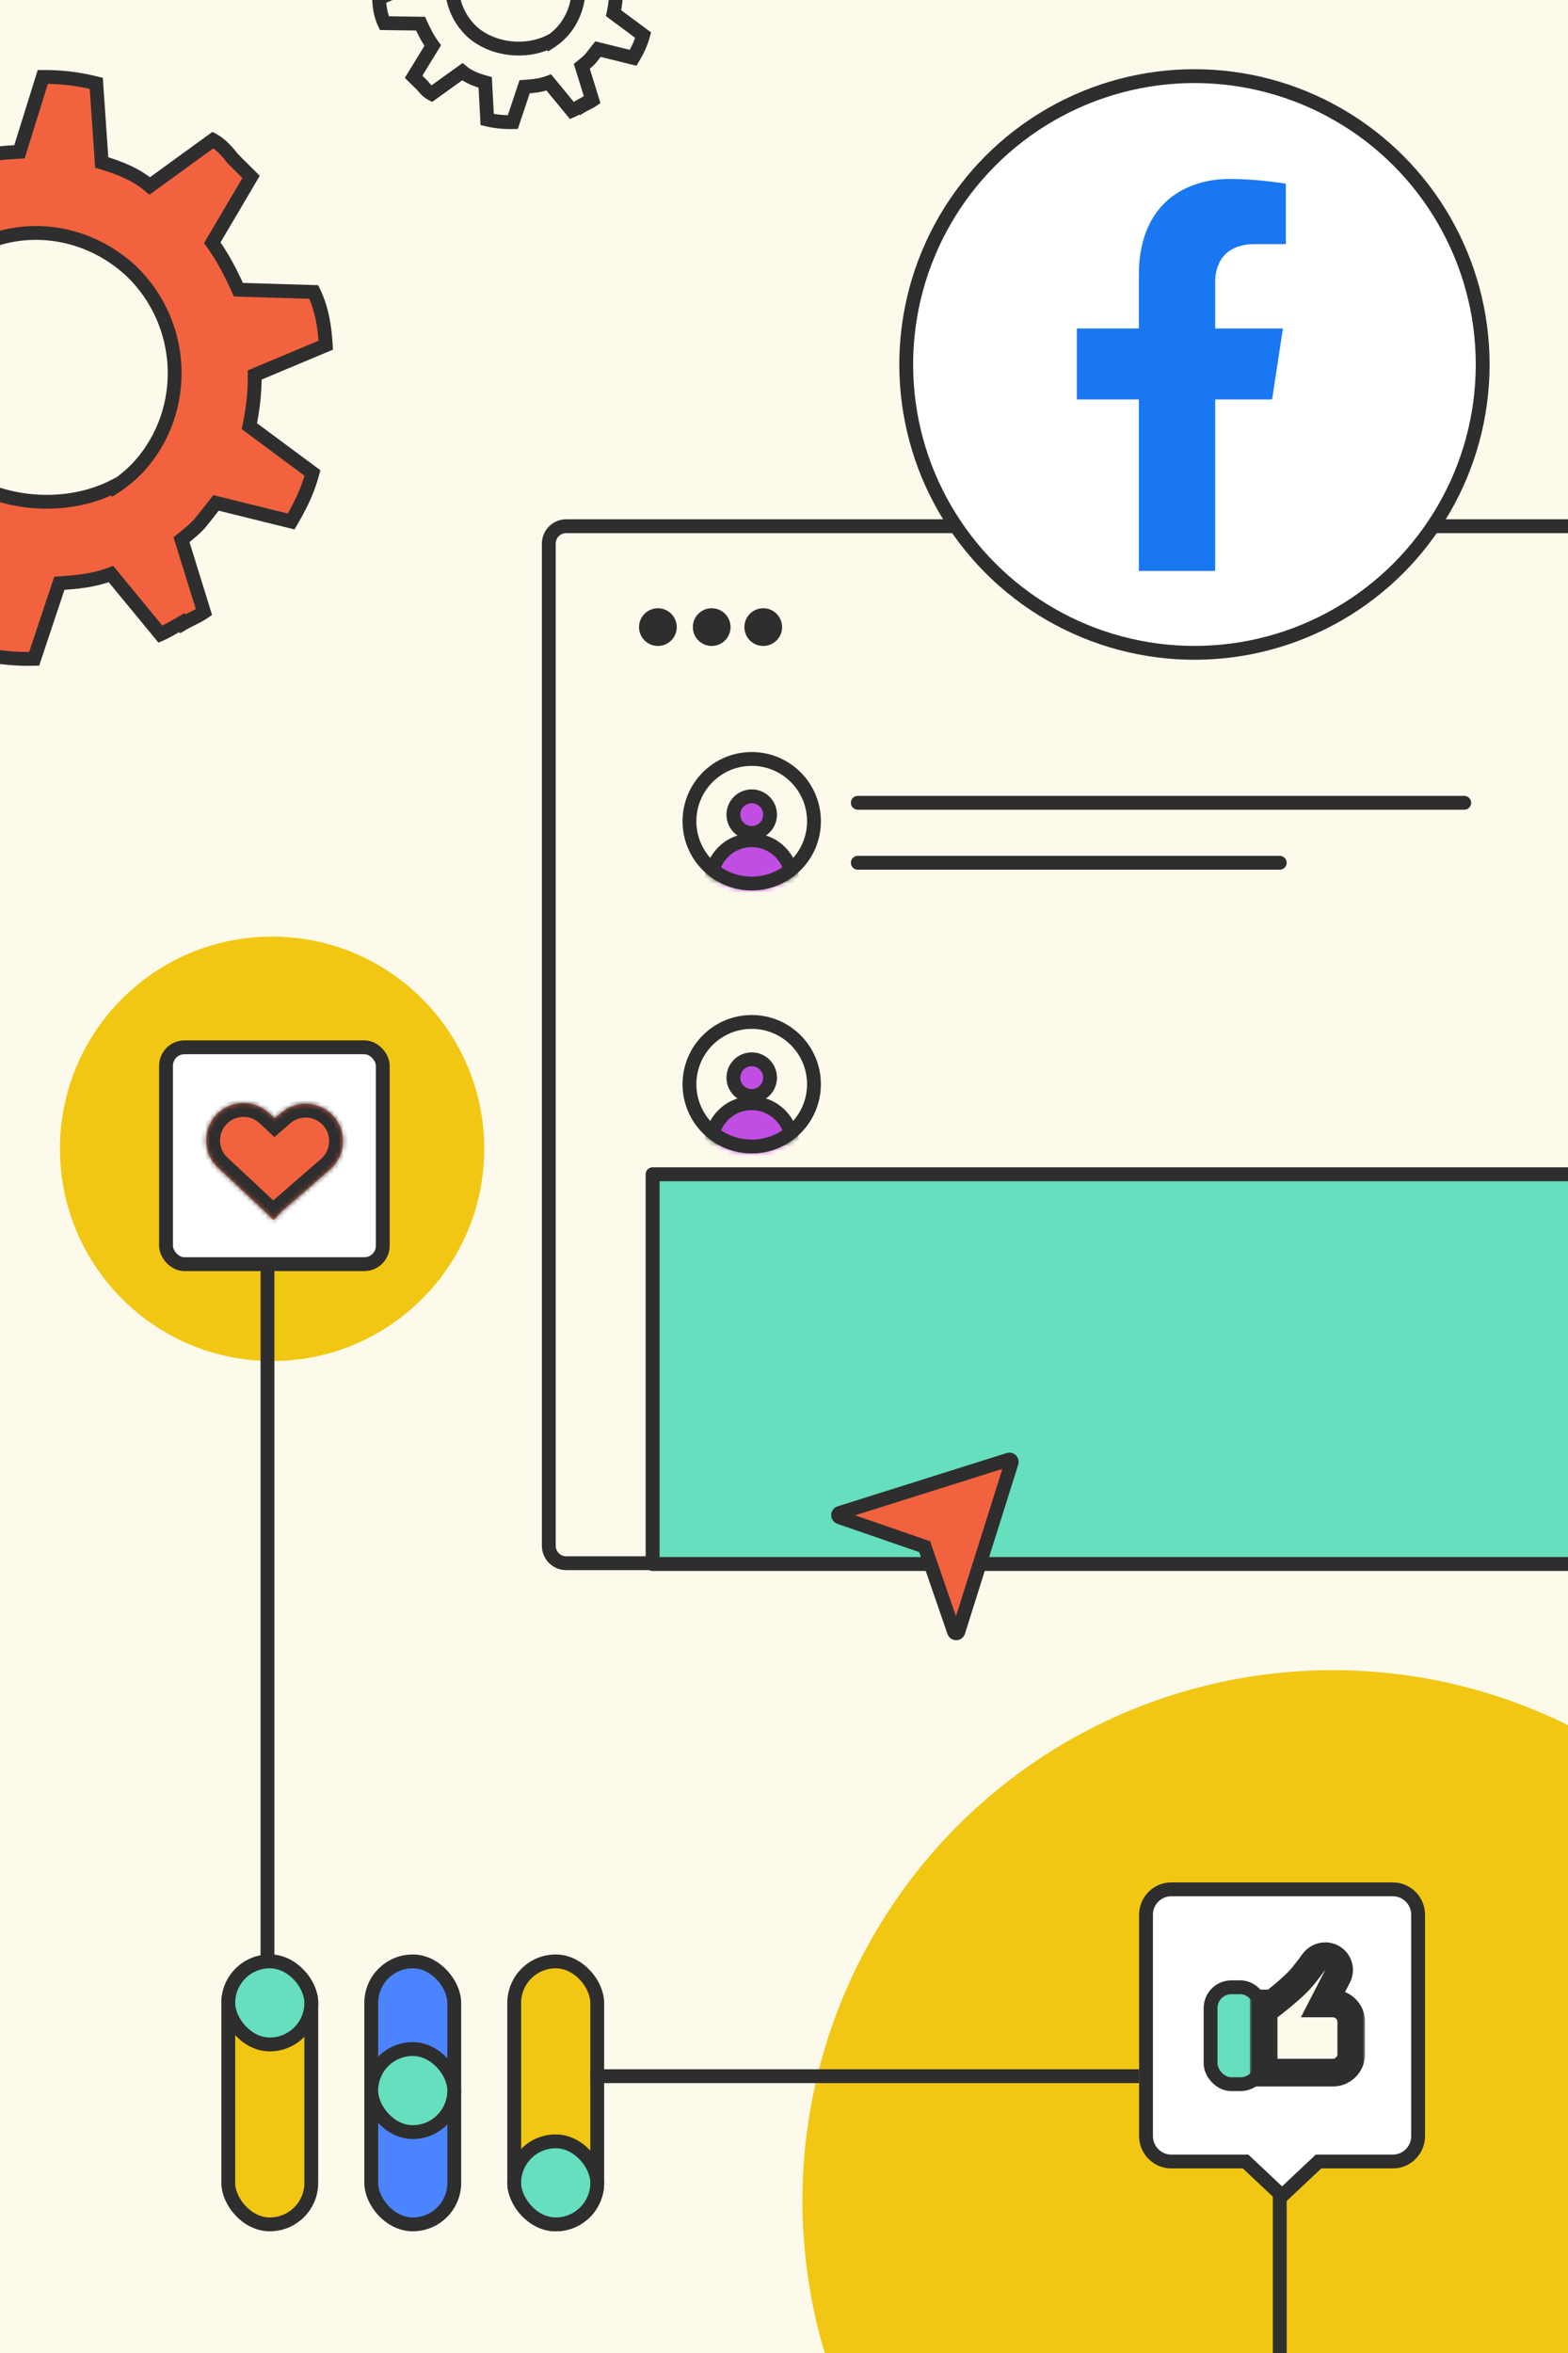
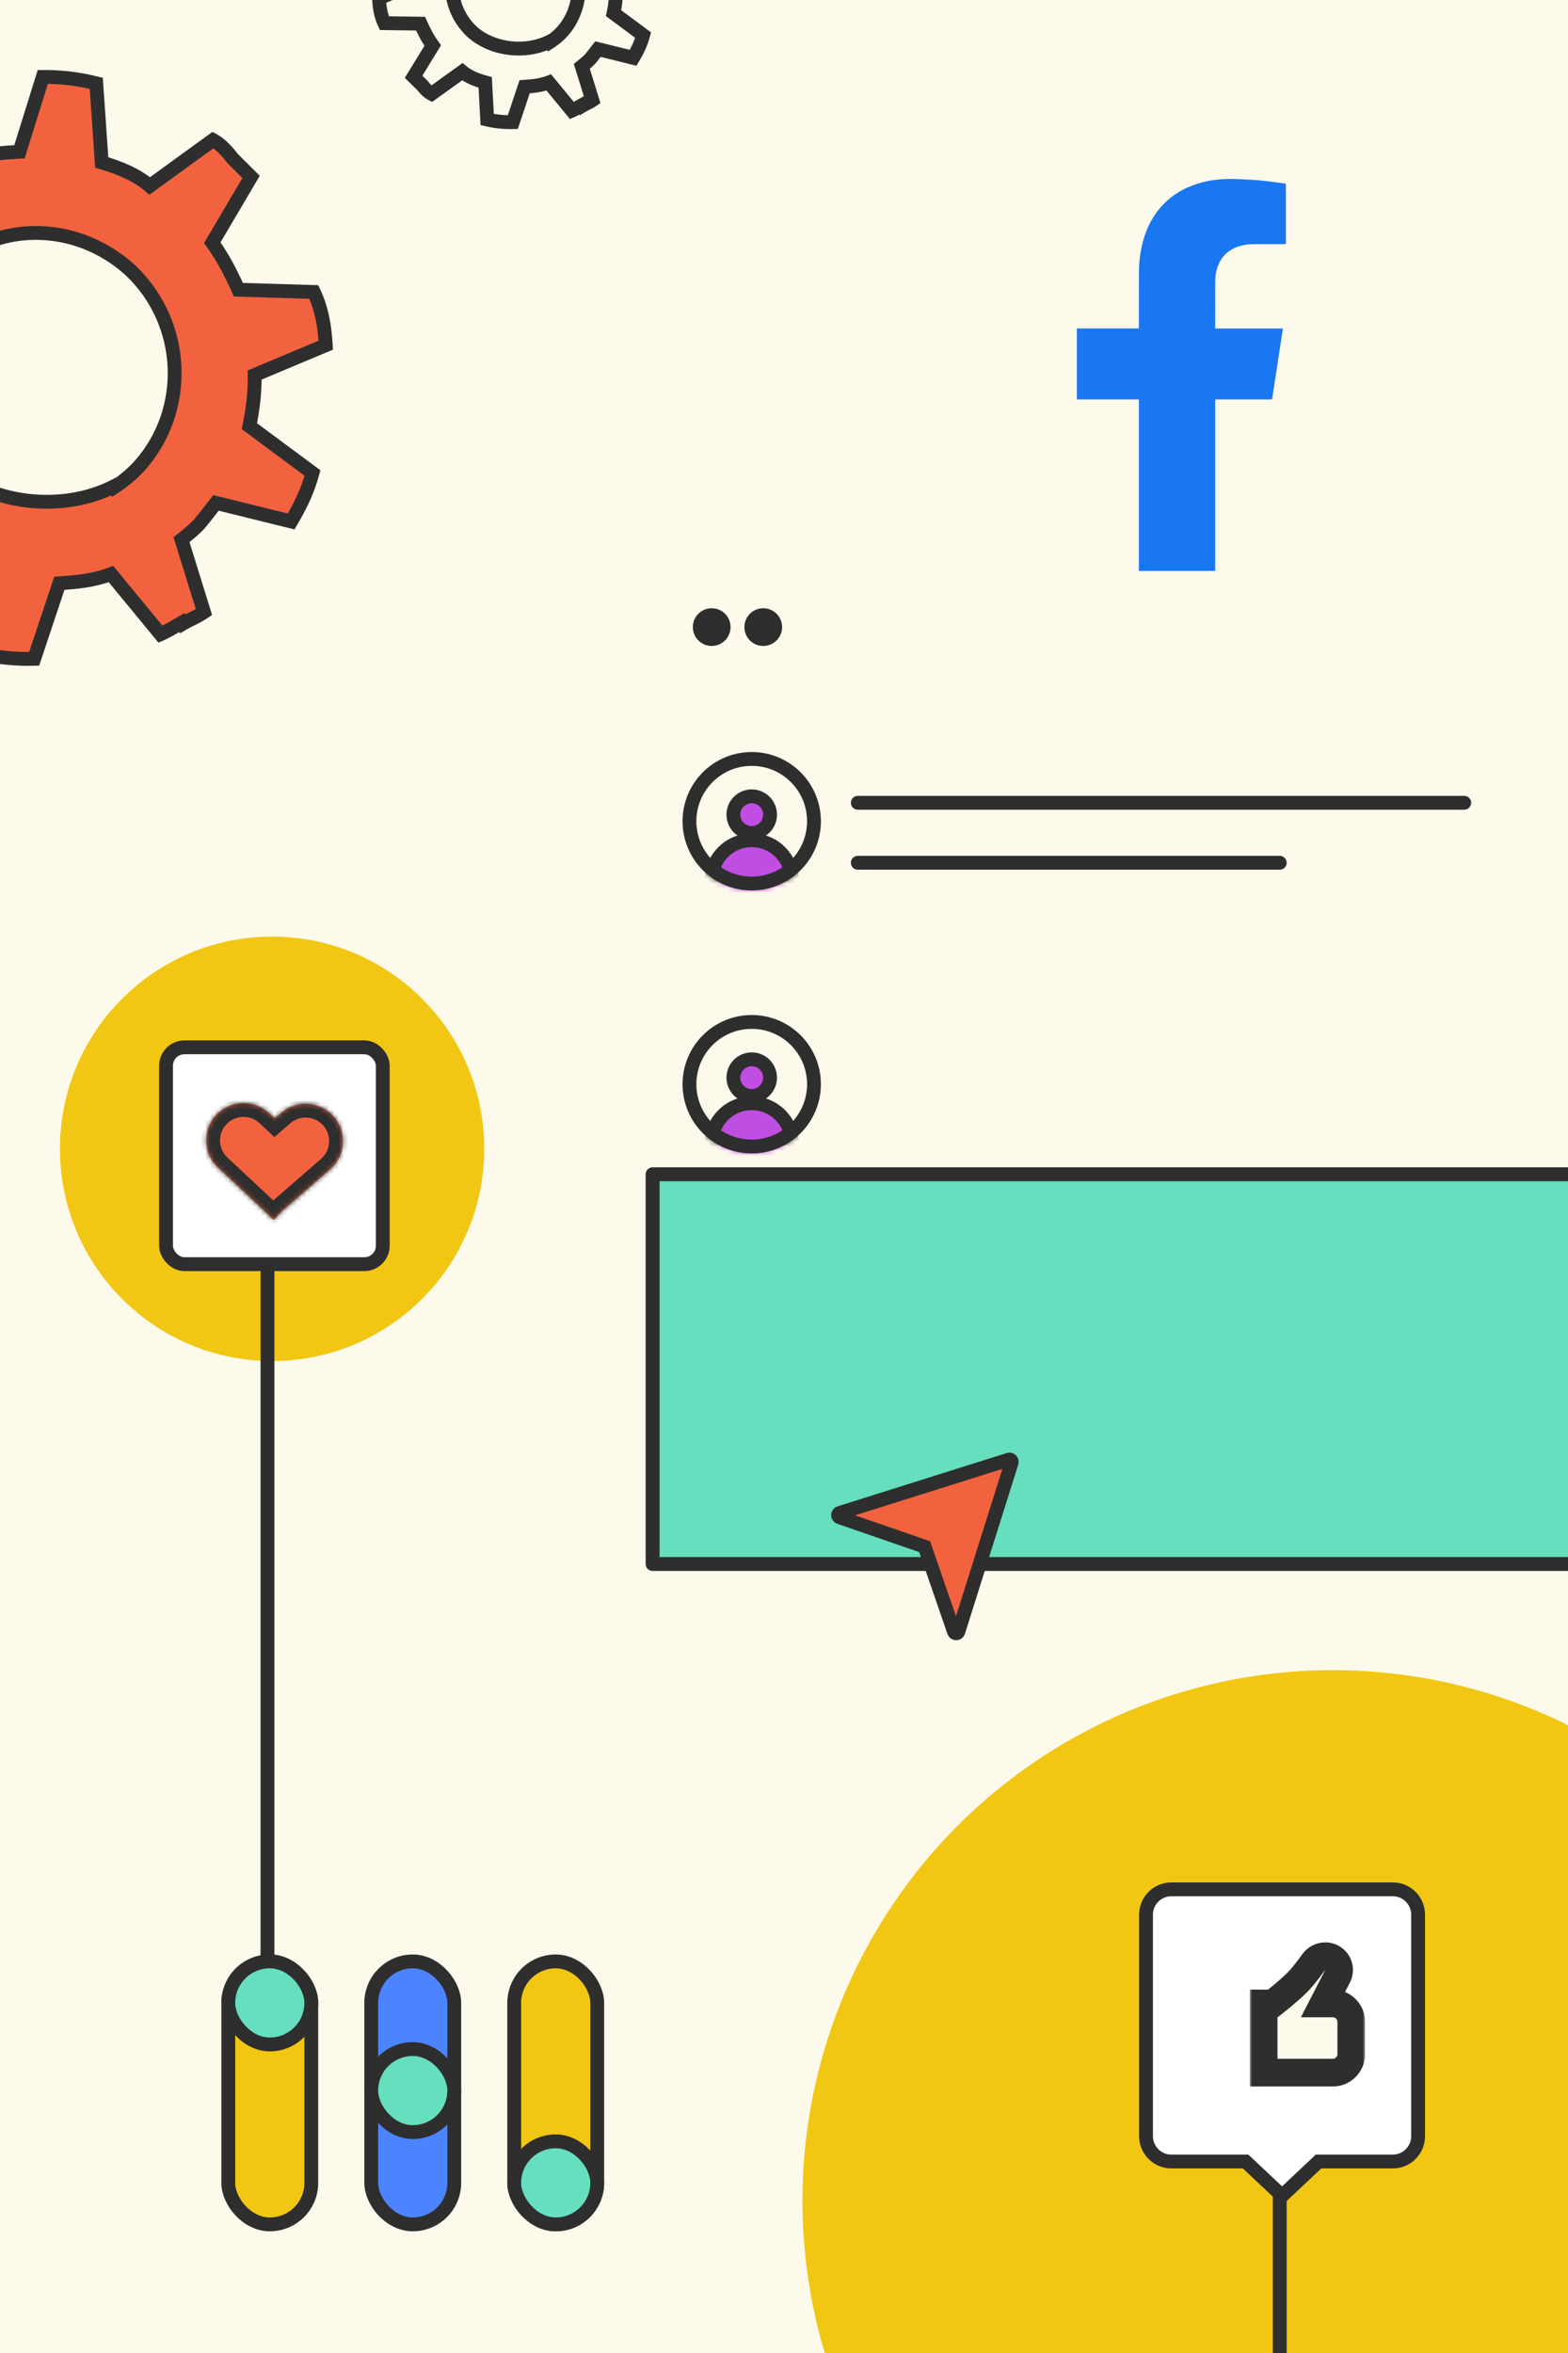
<svg xmlns="http://www.w3.org/2000/svg" width="340" height="510" viewBox="0 0 340 510" fill="none">
  <rect x="0" y="0" width="340" height="510" fill="#333333" stroke="none" />
  <g clip-path="url(#clip0_738_138)">
    <rect width="340" height="510" fill="#FDFAEC" />
    <circle cx="289" cy="477" r="115" fill="#F2C713" />
    <circle cx="59" cy="249" r="46" fill="#F2C713" />
    <mask id="path-3-inside-1_738_138" fill="white">
      <rect x="140" y="157" width="237" height="47" rx="1.511" />
    </mask>
    <rect x="140" y="157" width="237" height="47" rx="1.511" stroke="#2E2E2E" stroke-width="6.043" stroke-linejoin="round" mask="url(#path-3-inside-1_738_138)" />
    <path d="M186 174H317.5" stroke="#2E2E2E" stroke-width="3" stroke-linecap="round" />
    <path d="M186 187H277.5" stroke="#2E2E2E" stroke-width="3" stroke-linecap="round" />
    <mask id="mask0_738_138" style="mask-type:alpha" maskUnits="userSpaceOnUse" x="148" y="163" width="30" height="30">
      <circle cx="163" cy="178" r="15" fill="#2E2E2E" />
    </mask>
    <g mask="url(#mask0_738_138)">
      <circle cx="163.002" cy="176.571" r="3.976" fill="#C14EE2" stroke="#2E2E2E" stroke-width="3" />
      <circle cx="163.001" cy="190.857" r="8.738" fill="#C14EE2" stroke="#2E2E2E" stroke-width="3" />
    </g>
    <circle cx="163" cy="178" r="13.5" stroke="#2E2E2E" stroke-width="3" />
-     <path fill-rule="evenodd" clip-rule="evenodd" d="M119 117.828C119 115.742 120.691 114.052 122.777 114.052H386.551C388.637 114.052 390.328 115.742 390.328 117.828V335.04C390.328 337.126 388.637 338.817 386.551 338.817H137.715H122.777C120.691 338.817 119 337.126 119 335.04L119 306.512V117.828Z" stroke="#2E2E2E" stroke-width="3" />
-     <circle cx="142.655" cy="135.921" r="4.089" fill="#2E2E2E" />
    <circle cx="154.323" cy="135.921" r="4.089" fill="#2E2E2E" />
    <circle cx="165.499" cy="135.921" r="4.089" fill="#2E2E2E" />
    <mask id="path-14-inside-2_738_138" fill="white">
      <rect x="140" y="214" width="237" height="42" rx="1.511" />
    </mask>
    <rect x="140" y="214" width="237" height="42" rx="1.511" stroke="#2E2E2E" stroke-width="6.043" stroke-linejoin="round" mask="url(#path-14-inside-2_738_138)" />
    <mask id="mask1_738_138" style="mask-type:alpha" maskUnits="userSpaceOnUse" x="148" y="220" width="30" height="30">
      <circle cx="163" cy="235" r="15" fill="#2E2E2E" />
    </mask>
    <g mask="url(#mask1_738_138)">
      <circle cx="163.002" cy="233.571" r="3.976" fill="#C14EE2" stroke="#2E2E2E" stroke-width="3" />
      <circle cx="163.001" cy="247.857" r="8.738" fill="#C14EE2" stroke="#2E2E2E" stroke-width="3" />
    </g>
    <circle cx="163" cy="235" r="13.5" stroke="#2E2E2E" stroke-width="3" />
    <path d="M141.511 254.511L362.489 254.511V338.989H141.511V254.511Z" fill="#65DFBE" stroke="#2E2E2E" stroke-width="3.021" stroke-linejoin="round" />
    <path d="M200.737 335.924L200.499 335.234L199.809 334.996L182.066 328.869C181.61 328.711 181.619 328.064 182.079 327.919L218.733 316.371C219.119 316.249 219.482 316.612 219.361 316.998L207.812 353.652C207.667 354.111 207.02 354.12 206.863 353.665L200.737 335.924Z" fill="#F3623F" stroke="#2E2E2E" stroke-width="3" stroke-linecap="round" />
    <path fill-rule="evenodd" clip-rule="evenodd" d="M32.471 40.307L46.185 30.348C47.706 31.151 49.191 32.703 50.365 34.268C51.133 35.067 51.964 35.885 52.771 36.68C53.351 37.25 53.919 37.809 54.444 38.342L46.03 52.609C48.452 55.951 50.202 59.49 51.697 62.795L68.04 63.285C69.766 66.901 70.386 70.625 70.637 74.811L55.22 81.283C55.275 84.751 54.888 88.496 54.07 92.373L67.758 102.518C66.74 106.301 65.289 109.345 63.126 113.024L46.834 109.001C46.594 109.307 46.328 109.65 46.041 110.02C45.277 111.007 44.357 112.194 43.345 113.418C42.38 114.517 41.225 115.457 39.755 116.654C39.625 116.76 39.493 116.867 39.358 116.977L44.226 132.674C43.401 133.254 42.507 133.698 41.59 134.153C40.936 134.478 40.271 134.808 39.611 135.197L39.466 134.933C39.308 135.024 39.144 135.118 38.975 135.215C37.55 136.036 35.83 137.026 34.798 137.464L24.069 124.428C20.083 125.893 16.813 126.143 12.871 126.426L7.404 142.8C3.422 142.906 -0.559 142.508 -4.462 141.597L-5.385 124.403C-9.325 123.317 -13.011 121.941 -15.98 119.468L-30.215 129.699C-31.762 128.918 -33.258 127.385 -34.435 125.833C-35.209 125.045 -36.046 124.24 -36.86 123.456C-37.446 122.892 -38.02 122.34 -38.55 121.813L-29.677 107.347C-32.106 104.033 -33.84 100.509 -35.317 97.216L-52.072 97.002C-53.78 93.4 -54.353 89.672 -54.54 85.473L-38.617 78.715C-38.614 75.234 -38.153 71.467 -37.249 67.562L-51.115 57.608C-50.007 53.792 -48.467 50.712 -46.186 46.981L-29.544 50.744C-29.29 50.43 -29.008 50.077 -28.704 49.695C-27.904 48.694 -26.945 47.492 -25.89 46.251C-24.882 45.131 -23.681 44.167 -22.151 42.94C-22.017 42.832 -21.88 42.722 -21.74 42.61L-27.003 26.344C-26.151 25.751 -24.291 24.834 -22.559 23.981C-21.307 23.364 -20.122 22.779 -19.433 22.375L-19.35 22.526C-18.473 22.071 -17.743 21.708 -17.346 21.541L-6.668 34.706C-2.805 33.312 0.38 33.116 4.22 32.899L9.281 16.676C13.163 16.635 17.052 17.098 20.873 18.069L22.058 35.216C25.918 36.363 29.535 37.794 32.471 40.307ZM-5.306 53.343L-5.673 53.544C-5.815 53.626 -5.956 53.709 -6.098 53.791C-8.451 55.157 -10.825 56.535 -12.764 58.619C-23.919 70.88 -23.517 89.659 -11.527 100.905C-1.872 109.628 13.796 111.023 24.736 105.401L24.825 105.562C26.815 104.276 28.672 102.716 30.339 100.879C41.016 88.847 40.314 70.13 28.435 58.729C18.875 49.878 5.442 48.151 -5.134 53.572L-5.306 53.343Z" fill="#F3623F" />
    <path d="M46.185 30.348L46.886 29.021L46.06 28.585L45.304 29.134L46.185 30.348ZM32.471 40.307L31.496 41.447L32.395 42.216L33.353 41.521L32.471 40.307ZM50.365 34.268L49.165 35.168L49.22 35.242L49.284 35.308L50.365 34.268ZM52.771 36.68L53.824 35.611L53.824 35.611L52.771 36.68ZM54.444 38.342L55.736 39.104L56.322 38.11L55.512 37.289L54.444 38.342ZM46.03 52.609L44.738 51.847L44.239 52.694L44.816 53.49L46.03 52.609ZM51.697 62.795L50.33 63.414L50.716 64.267L51.652 64.295L51.697 62.795ZM68.04 63.285L69.394 62.639L69 61.813L68.085 61.785L68.04 63.285ZM70.637 74.811L71.218 76.195L72.198 75.783L72.135 74.721L70.637 74.811ZM55.22 81.283L54.64 79.9L53.704 80.293L53.72 81.307L55.22 81.283ZM54.07 92.373L52.603 92.063L52.404 93.004L53.177 93.578L54.07 92.373ZM67.758 102.518L69.206 102.907L69.472 101.921L68.651 101.313L67.758 102.518ZM63.126 113.024L62.766 114.481L63.852 114.749L64.419 113.784L63.126 113.024ZM46.834 109.001L47.194 107.545L46.253 107.313L45.655 108.075L46.834 109.001ZM46.041 110.02L47.227 110.939L47.227 110.939L46.041 110.02ZM43.345 113.418L44.472 114.408L44.487 114.391L44.501 114.374L43.345 113.418ZM39.755 116.654L38.808 115.491L38.808 115.491L39.755 116.654ZM39.358 116.977L38.41 115.815L37.626 116.454L37.925 117.421L39.358 116.977ZM44.226 132.674L45.089 133.902L45.983 133.274L45.659 132.23L44.226 132.674ZM41.59 134.153L42.257 135.497L42.257 135.497L41.59 134.153ZM39.611 135.197L38.296 135.918L39.04 137.275L40.373 136.489L39.611 135.197ZM39.466 134.933L40.782 134.212L40.046 132.87L38.719 133.632L39.466 134.933ZM38.975 135.215L38.227 133.915L38.227 133.915L38.975 135.215ZM34.798 137.464L33.64 138.417L34.352 139.282L35.383 138.845L34.798 137.464ZM24.069 124.428L25.227 123.475L24.55 122.653L23.551 123.02L24.069 124.428ZM12.871 126.426L12.764 124.93L11.765 125.002L11.448 125.951L12.871 126.426ZM7.404 142.8L7.444 144.299L8.494 144.271L8.827 143.275L7.404 142.8ZM-4.462 141.597L-5.96 141.678L-5.9 142.802L-4.803 143.058L-4.462 141.597ZM-5.385 124.403L-3.888 124.322L-3.946 123.244L-4.987 122.957L-5.385 124.403ZM-15.98 119.468L-15.02 118.315L-15.912 117.572L-16.856 118.25L-15.98 119.468ZM-30.215 129.699L-30.891 131.038L-30.079 131.448L-29.34 130.917L-30.215 129.699ZM-34.435 125.833L-33.241 124.927L-33.298 124.851L-33.365 124.783L-34.435 125.833ZM-36.86 123.456L-35.82 122.375L-35.82 122.375L-36.86 123.456ZM-38.55 121.813L-39.829 121.029L-40.449 122.041L-39.607 122.877L-38.55 121.813ZM-29.677 107.347L-28.399 108.131L-27.872 107.272L-28.468 106.46L-29.677 107.347ZM-35.317 97.216L-33.949 96.602L-34.341 95.728L-35.298 95.716L-35.317 97.216ZM-52.072 97.002L-53.427 97.644L-53.026 98.49L-52.091 98.501L-52.072 97.002ZM-54.54 85.473L-55.126 84.092L-56.084 84.499L-56.038 85.54L-54.54 85.473ZM-38.617 78.715L-38.031 80.095L-37.117 79.708L-37.117 78.716L-38.617 78.715ZM-37.249 67.562L-35.787 67.9L-35.562 66.927L-36.374 66.344L-37.249 67.562ZM-51.115 57.608L-52.556 57.19L-52.852 58.208L-51.99 58.827L-51.115 57.608ZM-46.186 46.981L-45.855 45.518L-46.904 45.281L-47.465 46.199L-46.186 46.981ZM-29.544 50.744L-29.875 52.207L-28.965 52.413L-28.378 51.688L-29.544 50.744ZM-28.704 49.695L-29.876 48.76L-29.876 48.76L-28.704 49.695ZM-25.89 46.251L-27.005 45.247L-27.019 45.263L-27.033 45.279L-25.89 46.251ZM-22.151 42.94L-21.212 44.11L-21.212 44.11L-22.151 42.94ZM-21.74 42.61L-20.8 43.779L-19.995 43.132L-20.313 42.148L-21.74 42.61ZM-27.003 26.344L-27.86 25.113L-28.772 25.748L-28.43 26.806L-27.003 26.344ZM-22.559 23.981L-21.896 25.326L-21.896 25.326L-22.559 23.981ZM-19.433 22.375L-18.118 21.653L-18.861 20.298L-20.193 21.081L-19.433 22.375ZM-19.35 22.526L-20.666 23.247L-19.961 24.532L-18.66 23.858L-19.35 22.526ZM-17.346 21.541L-16.181 20.596L-16.89 19.723L-17.926 20.158L-17.346 21.541ZM-6.668 34.706L-7.833 35.651L-7.161 36.479L-6.159 36.117L-6.668 34.706ZM4.22 32.899L4.304 34.397L5.342 34.338L5.652 33.346L4.22 32.899ZM9.281 16.676L9.265 15.176L8.174 15.187L7.849 16.229L9.281 16.676ZM20.873 18.069L22.37 17.966L22.295 16.883L21.243 16.615L20.873 18.069ZM22.058 35.216L20.561 35.319L20.633 36.357L21.63 36.653L22.058 35.216ZM-5.673 53.544L-6.393 52.228L-6.41 52.237L-6.428 52.248L-5.673 53.544ZM-5.306 53.343L-4.11 52.439L-4.89 51.406L-6.026 52.027L-5.306 53.343ZM-6.098 53.791L-5.345 55.088L-5.345 55.088L-6.098 53.791ZM-12.764 58.619L-13.862 57.598L-13.868 57.604L-13.873 57.61L-12.764 58.619ZM-11.527 100.905L-12.553 101.999L-12.543 102.008L-12.533 102.018L-11.527 100.905ZM24.736 105.401L26.052 104.68L25.35 103.4L24.051 104.067L24.736 105.401ZM24.825 105.562L23.509 106.283L24.285 107.698L25.639 106.822L24.825 105.562ZM30.339 100.879L31.45 101.887L31.456 101.881L31.461 101.875L30.339 100.879ZM28.435 58.729L29.474 57.647L29.464 57.637L29.454 57.628L28.435 58.729ZM-5.134 53.572L-6.331 54.476L-5.571 55.481L-4.45 54.907L-5.134 53.572ZM45.304 29.134L31.59 39.093L33.353 41.521L47.067 31.562L45.304 29.134ZM51.565 33.368C50.344 31.741 48.699 29.979 46.886 29.021L45.485 31.674C46.713 32.323 48.037 33.666 49.165 35.168L51.565 33.368ZM53.824 35.611C53.013 34.813 52.197 34.01 51.446 33.228L49.284 35.308C50.069 36.124 50.914 36.956 51.719 37.749L53.824 35.611ZM55.512 37.289C54.977 36.747 54.401 36.18 53.824 35.611L51.719 37.749C52.3 38.321 52.86 38.872 53.376 39.395L55.512 37.289ZM47.322 53.371L55.736 39.104L53.152 37.58L44.738 51.847L47.322 53.371ZM53.064 62.177C51.556 58.844 49.757 55.194 47.244 51.729L44.816 53.49C47.148 56.707 48.847 60.136 50.33 63.414L53.064 62.177ZM68.085 61.785L51.742 61.296L51.652 64.295L67.996 64.784L68.085 61.785ZM72.135 74.721C71.877 70.444 71.238 66.502 69.394 62.639L66.687 63.931C68.295 67.3 68.894 70.806 69.14 74.901L72.135 74.721ZM55.801 82.666L71.218 76.195L70.057 73.428L54.64 79.9L55.801 82.666ZM55.538 92.682C56.376 88.71 56.777 84.853 56.72 81.259L53.72 81.307C53.773 84.649 53.4 88.281 52.603 92.063L55.538 92.682ZM68.651 101.313L54.964 91.167L53.177 93.578L66.865 103.723L68.651 101.313ZM64.419 113.784C66.622 110.036 68.142 106.865 69.206 102.907L66.309 102.128C65.338 105.738 63.955 108.653 61.833 112.264L64.419 113.784ZM46.474 110.458L62.766 114.481L63.485 111.568L47.194 107.545L46.474 110.458ZM47.227 110.939C47.515 110.567 47.777 110.229 48.014 109.928L45.655 108.075C45.411 108.385 45.142 108.732 44.856 109.101L47.227 110.939ZM44.501 114.374C45.531 113.129 46.464 111.925 47.227 110.939L44.856 109.101C44.09 110.09 43.184 111.259 42.189 112.463L44.501 114.374ZM40.702 117.817C42.148 116.64 43.409 115.619 44.472 114.408L42.218 112.429C41.352 113.414 40.303 114.274 38.808 115.491L40.702 117.817ZM40.306 118.139C40.44 118.03 40.572 117.923 40.702 117.817L38.808 115.491C38.678 115.596 38.545 115.704 38.41 115.815L40.306 118.139ZM45.659 132.23L40.791 116.533L37.925 117.421L42.794 133.119L45.659 132.23ZM42.257 135.497C43.157 135.05 44.155 134.558 45.089 133.902L43.364 131.447C42.648 131.95 41.857 132.346 40.923 132.809L42.257 135.497ZM40.373 136.489C40.979 136.132 41.596 135.825 42.257 135.497L40.923 132.809C40.276 133.131 39.563 133.484 38.849 133.905L40.373 136.489ZM38.151 135.654L38.296 135.918L40.926 134.476L40.782 134.212L38.151 135.654ZM39.724 136.515C39.892 136.418 40.056 136.324 40.213 136.233L38.719 133.632C38.56 133.723 38.395 133.818 38.227 133.915L39.724 136.515ZM35.383 138.845C36.521 138.363 38.34 137.312 39.724 136.515L38.227 133.915C36.76 134.76 35.139 135.69 34.213 136.083L35.383 138.845ZM22.91 125.381L33.64 138.417L35.956 136.511L25.227 123.475L22.91 125.381ZM12.979 127.923C16.921 127.639 20.382 127.381 24.586 125.836L23.551 123.02C19.785 124.405 16.706 124.647 12.764 124.93L12.979 127.923ZM8.827 143.275L14.294 126.901L11.448 125.951L5.981 142.325L8.827 143.275ZM-4.803 143.058C-0.774 143.998 3.335 144.409 7.444 144.299L7.364 141.3C3.509 141.403 -0.344 141.017 -4.122 140.137L-4.803 143.058ZM-6.883 124.483L-5.96 141.678L-2.964 141.517L-3.888 124.322L-6.883 124.483ZM-16.94 120.62C-13.72 123.303 -9.781 124.747 -5.784 125.849L-4.987 122.957C-8.87 121.886 -12.303 120.579 -15.02 118.315L-16.94 120.62ZM-29.34 130.917L-15.105 120.686L-16.856 118.25L-31.091 128.481L-29.34 130.917ZM-35.63 126.74C-34.403 128.358 -32.74 130.105 -30.891 131.038L-29.54 128.36C-30.784 127.732 -32.113 126.412 -33.241 124.927L-35.63 126.74ZM-37.9 124.537C-37.083 125.323 -36.262 126.114 -35.506 126.884L-33.365 124.783C-34.156 123.977 -35.008 123.156 -35.82 122.375L-37.9 124.537ZM-39.607 122.877C-39.067 123.414 -38.484 123.975 -37.9 124.537L-35.82 122.375C-36.407 121.81 -36.972 121.266 -37.493 120.748L-39.607 122.877ZM-30.956 106.562L-39.829 121.029L-37.271 122.597L-28.399 108.131L-30.956 106.562ZM-36.686 97.83C-35.195 101.152 -33.41 104.79 -30.887 108.233L-28.468 106.46C-30.801 103.275 -32.484 99.866 -33.949 96.602L-36.686 97.83ZM-52.091 98.501L-35.336 98.716L-35.298 95.716L-52.053 95.502L-52.091 98.501ZM-56.038 85.54C-55.847 89.831 -55.258 93.786 -53.427 97.644L-50.717 96.359C-52.303 93.014 -52.858 89.512 -53.041 85.406L-56.038 85.54ZM-39.203 77.334L-55.126 84.092L-53.954 86.854L-38.031 80.095L-39.203 77.334ZM-38.71 67.224C-39.636 71.224 -40.114 75.104 -40.117 78.713L-37.117 78.716C-37.114 75.363 -36.67 71.711 -35.787 67.9L-38.71 67.224ZM-51.99 58.827L-38.123 68.781L-36.374 66.344L-50.241 56.389L-51.99 58.827ZM-47.465 46.199C-49.787 49.996 -51.398 53.202 -52.556 57.19L-49.675 58.026C-48.617 54.383 -47.147 51.429 -44.906 47.764L-47.465 46.199ZM-29.213 49.281L-45.855 45.518L-46.517 48.444L-29.875 52.207L-29.213 49.281ZM-29.876 48.76C-30.182 49.142 -30.459 49.491 -30.71 49.8L-28.378 51.688C-28.12 51.369 -27.835 51.012 -27.531 50.631L-29.876 48.76ZM-27.033 45.279C-28.105 46.54 -29.078 47.76 -29.876 48.76L-27.531 50.631C-26.731 49.628 -25.785 48.443 -24.747 47.222L-27.033 45.279ZM-23.09 41.77C-24.596 42.978 -25.9 44.02 -27.005 45.247L-24.776 47.255C-23.864 46.242 -22.766 45.356 -21.212 44.11L-23.09 41.77ZM-22.68 41.441C-22.819 41.553 -22.955 41.662 -23.09 41.77L-21.212 44.11C-21.078 44.002 -20.941 43.892 -20.8 43.779L-22.68 41.441ZM-28.43 26.806L-23.167 43.072L-20.313 42.148L-25.575 25.883L-28.43 26.806ZM-23.222 22.635C-24.892 23.459 -26.89 24.438 -27.86 25.113L-26.145 27.575C-25.412 27.065 -23.69 26.211 -21.896 25.326L-23.222 22.635ZM-20.193 21.081C-20.823 21.451 -21.945 22.005 -23.222 22.635L-21.896 25.326C-20.67 24.722 -19.422 24.108 -18.673 23.668L-20.193 21.081ZM-18.035 21.805L-18.118 21.653L-20.749 23.096L-20.666 23.247L-18.035 21.805ZM-17.926 20.158C-18.389 20.352 -19.173 20.745 -20.041 21.194L-18.66 23.858C-17.773 23.398 -17.097 23.063 -16.766 22.925L-17.926 20.158ZM-5.503 33.761L-16.181 20.596L-18.511 22.486L-7.833 35.651L-5.503 33.761ZM4.135 31.401C0.296 31.619 -3.087 31.819 -7.177 33.295L-6.159 36.117C-2.523 34.805 0.463 34.614 4.304 34.397L4.135 31.401ZM7.849 16.229L2.788 32.452L5.652 33.346L10.713 17.123L7.849 16.229ZM21.243 16.615C17.296 15.612 13.277 15.134 9.265 15.176L9.297 18.176C13.049 18.137 16.808 18.584 20.504 19.523L21.243 16.615ZM23.554 35.112L22.37 17.966L19.377 18.172L20.561 35.319L23.554 35.112ZM33.447 39.167C30.267 36.446 26.404 34.943 22.485 33.778L21.63 36.653C25.431 37.783 28.803 39.142 31.496 41.447L33.447 39.167ZM-4.954 54.86L-4.587 54.66L-6.026 52.027L-6.393 52.228L-4.954 54.86ZM-5.345 55.088C-5.204 55.006 -5.061 54.923 -4.919 54.84L-6.428 52.248C-6.568 52.329 -6.709 52.411 -6.851 52.494L-5.345 55.088ZM-11.665 59.641C-9.903 57.746 -7.726 56.47 -5.345 55.088L-6.851 52.494C-9.175 53.843 -11.747 55.324 -13.862 57.598L-11.665 59.641ZM-10.501 99.811C-21.867 89.15 -22.283 71.31 -11.654 59.629L-13.873 57.61C-25.556 70.45 -25.167 90.168 -12.553 101.999L-10.501 99.811ZM24.051 104.067C13.628 109.423 -1.36 108.069 -10.521 99.792L-12.533 102.018C-2.384 111.187 13.964 112.623 25.422 106.736L24.051 104.067ZM26.14 104.841L26.052 104.68L23.421 106.122L23.509 106.283L26.14 104.841ZM29.229 99.871C27.65 101.61 25.893 103.085 24.01 104.303L25.639 106.822C27.736 105.466 29.694 103.822 31.45 101.887L29.229 99.871ZM27.396 59.811C38.699 70.66 39.354 88.46 29.217 99.883L31.461 101.875C42.678 89.235 41.928 69.6 29.474 57.647L27.396 59.811ZM-4.45 54.907C5.547 49.783 18.302 51.392 27.416 59.829L29.454 57.628C19.448 48.364 5.338 46.519 -5.818 52.237L-4.45 54.907ZM-6.503 54.248L-6.331 54.476L-3.937 52.668L-4.11 52.439L-6.503 54.248Z" fill="#2E2E2E" />
    <rect x="111.5" y="425.123" width="18" height="57" rx="9" fill="#F2C713" stroke="#2E2E2E" stroke-width="3" stroke-linejoin="round" />
    <rect x="49.5" y="425.123" width="18" height="57" rx="9" fill="#F2C713" stroke="#2E2E2E" stroke-width="3" stroke-linejoin="round" />
    <rect x="80.5" y="425.123" width="18" height="57" rx="9" fill="#4C84FF" stroke="#2E2E2E" stroke-width="3" stroke-linejoin="round" />
    <rect x="111.5" y="464.123" width="18" height="18" rx="9" fill="#65DFBE" stroke="#2E2E2E" stroke-width="3" stroke-linejoin="round" />
    <rect x="49.5" y="425.123" width="18" height="18" rx="9" fill="#65DFBE" stroke="#2E2E2E" stroke-width="3" stroke-linejoin="round" />
    <rect x="80.5" y="444.123" width="18" height="18" rx="9" fill="#65DFBE" stroke="#2E2E2E" stroke-width="3" stroke-linejoin="round" />
-     <path d="M128 450H247" stroke="#2E2E2E" stroke-width="3" />
-     <circle cx="259" cy="79" r="62.5" fill="white" stroke="#2E2E2E" stroke-width="3" />
    <path d="M278.822 39.814V52.882C278.735 52.894 278.648 52.914 278.561 52.914C276.331 52.916 274.102 52.912 271.872 52.917C270.737 52.919 269.621 53.068 268.539 53.421C266.594 54.055 265.145 55.266 264.291 57.152C263.713 58.426 263.499 59.778 263.498 61.168C263.495 64.431 263.497 67.695 263.497 70.958V71.199H278.18C278.112 71.659 278.049 72.095 277.982 72.531C277.63 74.832 277.277 77.133 276.925 79.435C276.574 81.723 276.223 84.01 275.881 86.299C275.85 86.508 275.789 86.576 275.565 86.575C271.629 86.568 267.693 86.573 263.757 86.575C263.676 86.575 263.596 86.575 263.497 86.575V86.886C263.497 99.082 263.497 111.278 263.497 123.474C263.497 123.564 263.5 123.654 263.502 123.743H246.943C246.945 123.681 246.948 123.619 246.948 123.557C246.948 111.311 246.948 99.066 246.948 86.82C246.948 86.746 246.948 86.672 246.948 86.574H233.513V71.188H246.949C246.949 71.079 246.949 70.997 246.949 70.915C246.949 68.066 246.946 65.218 246.95 62.369C246.951 61.028 246.947 59.686 246.976 58.346C247.015 56.572 247.237 54.819 247.642 53.09C248.198 50.713 249.1 48.483 250.484 46.466C252.539 43.472 255.308 41.407 258.689 40.152C261.308 39.18 264.028 38.772 266.807 38.788C268.525 38.798 270.245 38.886 271.96 39.003C273.352 39.097 274.739 39.275 276.126 39.437C277.027 39.542 277.923 39.687 278.822 39.814Z" fill="#1977F2" />
    <path d="M58 273.5V426" stroke="#2E2E2E" stroke-width="3" />
    <rect x="36" y="227" width="47" height="47" rx="4" fill="white" stroke="#2E2E2E" stroke-width="3" stroke-linecap="round" />
    <mask id="path-34-inside-3_738_138" fill="white">
      <path fill-rule="evenodd" clip-rule="evenodd" d="M46.885 241.658C43.834 244.929 44.013 250.054 47.284 253.105L58.264 263.344L59.096 264.3L59.196 264.213L59.389 264.392L61.095 262.562L71.586 253.442C74.962 250.508 75.32 245.392 72.385 242.016C69.451 238.641 64.335 238.283 60.959 241.217L59.577 242.419L58.332 241.258C55.06 238.208 49.935 238.387 46.885 241.658Z" />
    </mask>
    <path fill-rule="evenodd" clip-rule="evenodd" d="M46.885 241.658C43.834 244.929 44.013 250.054 47.284 253.105L58.264 263.344L59.096 264.3L59.196 264.213L59.389 264.392L61.095 262.562L71.586 253.442C74.962 250.508 75.32 245.392 72.385 242.016C69.451 238.641 64.335 238.283 60.959 241.217L59.577 242.419L58.332 241.258C55.06 238.208 49.935 238.387 46.885 241.658Z" fill="#F3623F" />
    <path d="M47.284 253.105L45.238 255.299L45.238 255.299L47.284 253.105ZM46.885 241.658L44.691 239.612L44.691 239.612L46.885 241.658ZM58.264 263.344L60.528 261.375L60.425 261.257L60.31 261.15L58.264 263.344ZM59.096 264.3L56.831 266.269L58.8 268.533L61.064 266.565L59.096 264.3ZM59.196 264.213L61.242 262.019L59.267 260.177L57.228 261.949L59.196 264.213ZM59.389 264.392L57.343 266.586L59.537 268.632L61.583 266.438L59.389 264.392ZM61.095 262.562L59.127 260.298L59.008 260.401L58.901 260.516L61.095 262.562ZM71.586 253.442L69.618 251.178L69.618 251.178L71.586 253.442ZM72.385 242.016L70.121 243.985L70.121 243.985L72.385 242.016ZM60.959 241.217L58.991 238.953L58.991 238.953L60.959 241.217ZM59.577 242.419L57.531 244.613L59.506 246.456L61.545 244.684L59.577 242.419ZM58.332 241.258L56.286 243.452L56.286 243.452L58.332 241.258ZM49.33 250.911C47.271 248.99 47.158 245.764 49.079 243.704L44.691 239.612C40.51 244.095 40.755 251.119 45.238 255.299L49.33 250.911ZM60.31 261.15L49.33 250.911L45.238 255.299L56.218 265.538L60.31 261.15ZM61.36 262.332L60.528 261.375L56 265.312L56.831 266.269L61.36 262.332ZM57.228 261.949L57.127 262.036L61.064 266.565L61.164 266.477L57.228 261.949ZM61.435 262.198L61.242 262.019L57.15 266.407L57.343 266.586L61.435 262.198ZM58.901 260.516L57.194 262.346L61.583 266.438L63.289 264.608L58.901 260.516ZM69.618 251.178L59.127 260.298L63.063 264.826L73.555 255.707L69.618 251.178ZM70.121 243.985C71.969 246.11 71.744 249.331 69.618 251.178L73.555 255.707C78.181 251.685 78.671 244.674 74.65 240.048L70.121 243.985ZM62.928 243.482C65.053 241.634 68.274 241.859 70.121 243.985L74.65 240.048C70.628 235.422 63.617 234.932 58.991 238.953L62.928 243.482ZM61.545 244.684L62.928 243.482L58.991 238.953L57.608 240.155L61.545 244.684ZM56.286 243.452L57.531 244.613L61.623 240.225L60.377 239.064L56.286 243.452ZM49.079 243.704C50.999 241.644 54.226 241.532 56.286 243.452L60.377 239.064C55.894 234.884 48.871 235.129 44.691 239.612L49.079 243.704Z" fill="#2E2E2E" mask="url(#path-34-inside-3_738_138)" />
    <path d="M286.5 468.5H285.905L285.472 468.908L278 475.94L270.528 468.908L270.095 468.5H269.5H254C250.962 468.5 248.5 466.038 248.5 463V415C248.5 411.962 250.962 409.5 254 409.5H302C305.038 409.5 307.5 411.962 307.5 415V463C307.5 466.038 305.038 468.5 302 468.5H286.5Z" fill="white" stroke="#2E2E2E" stroke-width="3" />
-     <rect x="262.5" y="430.735" width="11" height="21" rx="4.5" fill="#65DFBE" stroke="#2E2E2E" stroke-width="3" />
    <mask id="path-38-outside-4_738_138" maskUnits="userSpaceOnUse" x="271" y="420" width="25" height="33" fill="black">
      <rect fill="white" x="271" y="420" width="25" height="33" />
      <path fill-rule="evenodd" clip-rule="evenodd" d="M290.035 428.344L287 434.235H289C291.209 434.235 293 436.026 293 438.235V445.235C293 447.444 291.209 449.235 289 449.235H274V434.235H276C276 434.235 279.667 431.411 281.667 429.294C282.6 428.306 283.823 426.704 284.862 425.275C285.984 423.734 288.243 423.551 289.552 424.937C290.42 425.856 290.613 427.221 290.035 428.344Z" />
    </mask>
    <path fill-rule="evenodd" clip-rule="evenodd" d="M290.035 428.344L287 434.235H289C291.209 434.235 293 436.026 293 438.235V445.235C293 447.444 291.209 449.235 289 449.235H274V434.235H276C276 434.235 279.667 431.411 281.667 429.294C282.6 428.306 283.823 426.704 284.862 425.275C285.984 423.734 288.243 423.551 289.552 424.937C290.42 425.856 290.613 427.221 290.035 428.344Z" fill="#FDFAEC" />
    <path d="M287 434.235L284.333 432.861L282.08 437.235H287V434.235ZM290.035 428.344L287.368 426.97L287.368 426.97L290.035 428.344ZM274 449.235H271V452.235H274V449.235ZM274 434.235V431.235H271V434.235H274ZM276 434.235V437.235H277.021L277.83 436.612L276 434.235ZM281.667 429.294L283.848 431.354L283.848 431.354L281.667 429.294ZM284.862 425.275L282.436 423.51L282.436 423.51L284.862 425.275ZM289.552 424.937L291.734 422.878L291.734 422.878L289.552 424.937ZM289.667 435.609L292.701 429.718L287.368 426.97L284.333 432.861L289.667 435.609ZM287 437.235H289V431.235H287V437.235ZM289 437.235C289.552 437.235 290 437.683 290 438.235H296C296 434.369 292.866 431.235 289 431.235V437.235ZM290 438.235V445.235H296V438.235H290ZM290 445.235C290 445.787 289.552 446.235 289 446.235V452.235C292.866 452.235 296 449.101 296 445.235H290ZM289 446.235H274V452.235H289V446.235ZM277 449.235V434.235H271V449.235H277ZM274 437.235H276V431.235H274V437.235ZM279.486 427.234C278.616 428.155 277.316 429.295 276.165 430.252C275.603 430.72 275.1 431.124 274.739 431.411C274.558 431.555 274.413 431.668 274.315 431.745C274.266 431.783 274.228 431.812 274.204 431.832C274.191 431.841 274.182 431.848 274.176 431.853C274.174 431.855 274.172 431.856 274.17 431.857C274.17 431.858 274.17 431.858 274.169 431.858C274.169 431.858 274.169 431.858 274.169 431.858C274.169 431.858 274.169 431.858 274.169 431.858C274.17 431.858 274.17 431.858 276 434.235C277.83 436.612 277.83 436.612 277.831 436.612C277.831 436.611 277.831 436.611 277.831 436.611C277.831 436.611 277.832 436.611 277.832 436.611C277.833 436.61 277.834 436.609 277.835 436.608C277.837 436.606 277.841 436.604 277.845 436.601C277.853 436.594 277.865 436.585 277.88 436.574C277.91 436.55 277.953 436.517 278.008 436.474C278.118 436.388 278.275 436.264 278.47 436.11C278.858 435.801 279.397 435.368 280.002 434.865C281.184 433.881 282.717 432.55 283.848 431.354L279.486 427.234ZM282.436 423.51C281.396 424.94 280.273 426.401 279.486 427.234L283.848 431.354C284.927 430.211 286.249 428.468 287.288 427.041L282.436 423.51ZM291.734 422.878C289.089 420.077 284.623 420.506 282.436 423.51L287.288 427.041C287.295 427.031 287.3 427.025 287.304 427.022C287.308 427.019 287.313 427.015 287.318 427.013C287.329 427.006 287.345 427.002 287.361 427C287.377 426.999 287.383 427.002 287.38 427.001C287.378 427 287.374 426.998 287.371 426.996C287.368 426.994 287.368 426.993 287.371 426.997L291.734 422.878ZM292.701 429.718C293.863 427.464 293.475 424.721 291.734 422.878L287.371 426.997C287.371 426.997 287.371 426.997 287.371 426.997C287.371 426.996 287.37 426.996 287.37 426.995C287.369 426.994 287.368 426.992 287.367 426.991C287.366 426.988 287.365 426.986 287.365 426.984C287.365 426.983 287.365 426.981 287.365 426.978C287.366 426.976 287.366 426.974 287.367 426.973C287.367 426.972 287.367 426.972 287.367 426.971C287.368 426.971 287.368 426.97 287.368 426.97L292.701 429.718Z" fill="#2E2E2E" mask="url(#path-38-outside-4_738_138)" />
    <path d="M277.5 476V511" stroke="#2E2E2E" stroke-width="3" />
    <path d="M129.356 -26.184L130.056 -27.51L129.23 -27.946L128.474 -27.398L129.356 -26.184ZM122.934 -21.521L121.959 -20.381L122.858 -19.611L123.816 -20.307L122.934 -21.521ZM131.313 -24.348L130.113 -23.448L130.168 -23.375L130.232 -23.308L131.313 -24.348ZM132.44 -23.219L133.492 -24.288L133.492 -24.288L132.44 -23.219ZM133.223 -22.441L134.515 -21.679L135.101 -22.672L134.291 -23.494L133.223 -22.441ZM129.283 -15.76L127.991 -16.522L127.492 -15.675L128.069 -14.88L129.283 -15.76ZM131.937 -10.991L130.57 -10.372L130.956 -9.519L131.892 -9.491L131.937 -10.991ZM139.589 -10.761L140.943 -11.408L140.549 -12.233L139.634 -12.261L139.589 -10.761ZM140.805 -5.364L141.386 -3.981L142.366 -4.393L142.303 -5.454L140.805 -5.364ZM133.586 -2.334L133.006 -3.717L132.07 -3.324L132.086 -2.31L133.586 -2.334ZM133.048 2.859L131.58 2.549L131.382 3.491L132.155 4.064L133.048 2.859ZM139.457 7.609L140.905 7.999L141.171 7.012L140.35 6.404L139.457 7.609ZM137.288 12.529L136.928 13.985L138.014 14.253L138.581 13.289L137.288 12.529ZM129.66 10.645L130.019 9.189L129.079 8.956L128.48 9.718L129.66 10.645ZM129.288 11.122L128.103 10.203L128.103 10.203L129.288 11.122ZM128.026 12.713L129.153 13.703L129.168 13.686L129.182 13.669L128.026 12.713ZM126.345 14.228L127.291 15.392L127.292 15.392L126.345 14.228ZM126.159 14.38L125.211 13.217L124.426 13.857L124.726 14.824L126.159 14.38ZM128.439 21.73L129.301 22.957L130.195 22.329L129.871 21.285L128.439 21.73ZM127.204 22.422L127.871 23.766L127.871 23.766L127.204 22.422ZM126.277 22.911L124.962 23.632L125.706 24.989L127.039 24.203L126.277 22.911ZM126.21 22.787L127.525 22.066L126.789 20.724L125.463 21.486L126.21 22.787ZM125.98 22.919L125.231 21.619L125.231 21.619L125.98 22.919ZM124.024 23.972L122.866 24.926L123.578 25.791L124.609 25.353L124.024 23.972ZM119 17.868L120.158 16.915L119.481 16.093L118.482 16.46L119 17.868ZM113.757 18.804L113.649 17.308L112.651 17.38L112.334 18.329L113.757 18.804ZM111.197 26.471L111.237 27.97L112.287 27.942L112.62 26.946L111.197 26.471ZM105.64 25.908L104.143 25.988L104.203 27.113L105.3 27.369L105.64 25.908ZM105.208 17.857L106.706 17.776L106.648 16.698L105.607 16.411L105.208 17.857ZM100.247 15.546L101.207 14.393L100.315 13.65L99.372 14.328L100.247 15.546ZM93.582 20.336L92.906 21.675L93.718 22.085L94.457 21.554L93.582 20.336ZM91.606 18.526L92.8 17.62L92.743 17.544L92.676 17.476L91.606 18.526ZM90.47 17.413L91.511 16.333L91.511 16.333L90.47 17.413ZM89.679 16.644L88.4 15.86L87.78 16.872L88.622 17.708L89.679 16.644ZM93.834 9.87L95.112 10.654L95.639 9.796L95.043 8.984L93.834 9.87ZM91.193 5.127L92.561 4.512L92.169 3.639L91.212 3.627L91.193 5.127ZM83.348 5.026L81.992 5.669L82.393 6.514L83.328 6.526L83.348 5.026ZM82.192 -0.372L81.606 -1.753L80.647 -1.346L80.694 -0.305L82.192 -0.372ZM89.648 -3.537L90.234 -2.156L91.147 -2.543L91.148 -3.535L89.648 -3.537ZM90.288 -8.759L91.75 -8.42L91.975 -9.394L91.163 -9.977L90.288 -8.759ZM83.796 -13.42L82.355 -13.838L82.059 -12.819L82.921 -12.201L83.796 -13.42ZM86.104 -18.395L86.434 -19.858L85.385 -20.096L84.824 -19.178L86.104 -18.395ZM93.896 -16.634L93.565 -15.17L94.475 -14.965L95.062 -15.69L93.896 -16.634ZM94.29 -17.125L93.117 -18.06L93.117 -18.06L94.29 -17.125ZM95.607 -18.737L94.492 -19.741L94.478 -19.725L94.464 -19.709L95.607 -18.737ZM97.358 -20.288L96.419 -21.458L96.419 -21.458L97.358 -20.288ZM97.55 -20.442L98.49 -19.273L99.295 -19.921L98.977 -20.904L97.55 -20.442ZM95.086 -28.059L94.229 -29.29L93.317 -28.655L93.659 -27.597L95.086 -28.059ZM97.167 -29.165L96.504 -30.511L96.504 -30.511L97.167 -29.165ZM98.63 -29.917L99.946 -30.638L99.203 -31.994L97.87 -31.211L98.63 -29.917ZM98.669 -29.846L97.354 -29.125L98.058 -27.84L99.36 -28.515L98.669 -29.846ZM99.608 -30.308L100.773 -31.252L100.064 -32.125L99.028 -31.691L99.608 -30.308ZM104.608 -24.143L103.443 -23.198L104.114 -22.37L105.117 -22.732L104.608 -24.143ZM109.706 -24.989L109.79 -23.492L110.828 -23.55L111.138 -24.543L109.706 -24.989ZM112.076 -32.586L112.06 -34.086L110.969 -34.074L110.644 -33.032L112.076 -32.586ZM117.504 -31.933L119 -32.037L118.925 -33.12L117.873 -33.387L117.504 -31.933ZM118.058 -23.905L116.562 -23.801L116.633 -22.763L117.631 -22.467L118.058 -23.905ZM105.073 -15.322L104.354 -16.639L104.336 -16.629L104.319 -16.619L105.073 -15.322ZM105.245 -15.416L106.442 -16.321L105.662 -17.354L104.526 -16.733L105.245 -15.416ZM104.874 -15.207L104.121 -16.504L104.121 -16.504L104.874 -15.207ZM101.753 -12.946L100.655 -13.968L100.649 -13.962L100.644 -13.956L101.753 -12.946ZM102.332 6.854L101.306 7.948L101.317 7.957L101.327 7.967L102.332 6.854ZM119.312 8.959L120.628 8.238L119.926 6.958L118.627 7.625L119.312 8.959ZM119.354 9.035L118.038 9.756L118.814 11.17L120.168 10.294L119.354 9.035ZM121.936 6.842L123.047 7.85L123.052 7.844L123.058 7.837L121.936 6.842ZM121.044 -12.895L122.083 -13.977L122.073 -13.986L122.063 -13.995L121.044 -12.895ZM105.326 -15.309L104.129 -14.405L104.889 -13.4L106.01 -13.975L105.326 -15.309ZM128.474 -27.398L122.053 -22.734L123.816 -20.307L130.237 -24.97L128.474 -27.398ZM132.513 -25.248C131.916 -26.043 131.061 -26.98 130.056 -27.51L128.655 -24.857C129.075 -24.636 129.61 -24.119 130.113 -23.448L132.513 -25.248ZM133.492 -24.288C133.111 -24.663 132.737 -25.031 132.394 -25.388L130.232 -23.308C130.608 -22.917 131.012 -22.52 131.387 -22.15L133.492 -24.288ZM134.291 -23.494C134.036 -23.753 133.761 -24.023 133.492 -24.288L131.387 -22.15C131.66 -21.881 131.918 -21.628 132.155 -21.388L134.291 -23.494ZM130.575 -14.998L134.515 -21.679L131.931 -23.203L127.991 -16.522L130.575 -14.998ZM133.303 -11.609C132.591 -13.184 131.722 -14.952 130.497 -16.641L128.069 -14.88C129.113 -13.44 129.882 -11.892 130.57 -10.372L133.303 -11.609ZM139.634 -12.261L131.981 -12.49L131.892 -9.491L139.544 -9.262L139.634 -12.261ZM142.303 -5.454C142.179 -7.506 141.869 -9.467 140.943 -11.408L138.236 -10.115C138.926 -8.669 139.196 -7.143 139.308 -5.274L142.303 -5.454ZM134.167 -0.951L141.386 -3.981L140.225 -6.747L133.006 -3.717L134.167 -0.951ZM134.516 3.168C134.918 1.258 135.114 -0.608 135.086 -2.358L132.086 -2.31C132.11 -0.812 131.943 0.829 131.58 2.549L134.516 3.168ZM140.35 6.404L133.941 1.654L132.155 4.064L138.564 8.814L140.35 6.404ZM138.581 13.289C139.634 11.497 140.382 9.944 140.905 7.999L138.008 7.219C137.579 8.817 136.967 10.114 135.995 11.768L138.581 13.289ZM129.3 12.101L136.928 13.985L137.648 11.072L130.019 9.189L129.3 12.101ZM130.474 12.041C130.609 11.866 130.73 11.71 130.839 11.572L128.48 9.718C128.364 9.866 128.236 10.031 128.103 10.203L130.474 12.041ZM129.182 13.669C129.673 13.075 130.117 12.502 130.474 12.041L128.103 10.203C127.743 10.667 127.327 11.205 126.87 11.757L129.182 13.669ZM127.292 15.392C127.956 14.851 128.602 14.33 129.153 13.703L126.899 11.723C126.546 12.125 126.11 12.485 125.398 13.065L127.292 15.392ZM127.107 15.542C127.169 15.491 127.231 15.441 127.291 15.392L125.398 13.065C125.337 13.114 125.275 13.165 125.211 13.217L127.107 15.542ZM129.871 21.285L127.592 13.935L124.726 14.824L127.006 22.174L129.871 21.285ZM127.871 23.766C128.283 23.561 128.806 23.305 129.301 22.957L127.576 20.502C127.299 20.697 126.984 20.857 126.537 21.078L127.871 23.766ZM127.039 24.203C127.294 24.052 127.558 23.921 127.871 23.766L126.537 21.078C126.238 21.227 125.878 21.405 125.515 21.619L127.039 24.203ZM124.894 23.508L124.962 23.632L127.593 22.19L127.525 22.066L124.894 23.508ZM126.728 24.219C126.807 24.174 126.883 24.13 126.957 24.088L125.463 21.486C125.387 21.529 125.31 21.574 125.231 21.619L126.728 24.219ZM124.609 25.353C125.198 25.104 126.102 24.58 126.728 24.219L125.231 21.619C124.522 22.028 123.816 22.431 123.438 22.591L124.609 25.353ZM117.842 18.822L122.866 24.926L125.182 23.019L120.158 16.915L117.842 18.822ZM113.864 20.3C115.71 20.168 117.432 20.043 119.517 19.276L118.482 16.46C116.835 17.066 115.495 17.175 113.649 17.308L113.864 20.3ZM112.62 26.946L115.179 19.279L112.334 18.329L109.774 25.996L112.62 26.946ZM105.3 27.369C107.253 27.824 109.245 28.023 111.237 27.97L111.157 24.971C109.419 25.018 107.683 24.844 105.981 24.447L105.3 27.369ZM103.71 17.937L104.143 25.988L107.138 25.827L106.706 17.776L103.71 17.937ZM99.287 16.698C100.929 18.066 102.908 18.778 104.809 19.303L105.607 16.411C103.819 15.918 102.346 15.342 101.207 14.393L99.287 16.698ZM94.457 21.554L101.123 16.764L99.372 14.328L92.706 19.118L94.457 21.554ZM90.411 19.433C91.012 20.226 91.879 21.157 92.906 21.675L94.257 18.997C93.836 18.785 93.302 18.28 92.8 17.62L90.411 19.433ZM89.43 18.494C89.814 18.864 90.191 19.226 90.535 19.577L92.676 17.476C92.296 17.089 91.889 16.697 91.511 16.333L89.43 18.494ZM88.622 17.708C88.88 17.965 89.158 18.232 89.43 18.494L91.511 16.333C91.235 16.067 90.975 15.816 90.736 15.579L88.622 17.708ZM92.555 9.086L88.4 15.86L90.958 17.428L95.112 10.654L92.555 9.086ZM89.824 5.741C90.529 7.311 91.392 9.076 92.624 10.757L95.043 8.984C94.001 7.561 93.24 6.026 92.561 4.512L89.824 5.741ZM83.328 6.526L91.174 6.626L91.212 3.627L83.367 3.526L83.328 6.526ZM80.694 -0.305C80.785 1.754 81.07 3.726 81.992 5.669L84.703 4.383C84.025 2.954 83.774 1.435 83.691 -0.439L80.694 -0.305ZM89.062 -4.917L81.606 -1.753L82.778 1.009L90.234 -2.156L89.062 -4.917ZM88.827 -9.097C88.382 -7.174 88.149 -5.296 88.148 -3.538L91.148 -3.535C91.149 -5.037 91.348 -6.686 91.75 -8.42L88.827 -9.097ZM82.921 -12.201L89.414 -7.54L91.163 -9.977L84.67 -14.638L82.921 -12.201ZM84.824 -19.178C83.716 -17.365 82.924 -15.797 82.355 -13.838L85.236 -13.001C85.705 -14.616 86.356 -15.932 87.383 -17.613L84.824 -19.178ZM94.227 -18.096L86.434 -19.858L85.773 -16.932L93.565 -15.17L94.227 -18.096ZM93.117 -18.06C92.974 -17.881 92.845 -17.72 92.73 -17.577L95.062 -15.69C95.185 -15.842 95.32 -16.011 95.462 -16.189L93.117 -18.06ZM94.464 -19.709C93.953 -19.108 93.49 -18.528 93.117 -18.06L95.462 -16.189C95.838 -16.66 96.273 -17.205 96.75 -17.766L94.464 -19.709ZM96.419 -21.458C95.727 -20.902 95.061 -20.373 94.492 -19.741L96.722 -17.734C97.097 -18.15 97.556 -18.524 98.296 -19.118L96.419 -21.458ZM96.61 -21.611C96.546 -21.559 96.482 -21.508 96.419 -21.458L98.296 -19.118C98.359 -19.168 98.424 -19.22 98.49 -19.273L96.61 -21.611ZM93.659 -27.597L96.123 -19.98L98.977 -20.904L96.513 -28.52L93.659 -27.597ZM96.504 -30.511C95.755 -30.142 94.746 -29.649 94.229 -29.29L95.943 -26.828C96.224 -27.023 96.957 -27.389 97.83 -27.82L96.504 -30.511ZM97.87 -31.211C97.607 -31.056 97.116 -30.812 96.504 -30.511L97.83 -27.82C98.39 -28.096 99.008 -28.399 99.39 -28.624L97.87 -31.211ZM99.985 -30.567L99.946 -30.638L97.315 -29.196L97.354 -29.125L99.985 -30.567ZM99.028 -31.691C98.776 -31.585 98.38 -31.386 97.979 -31.178L99.36 -28.515C99.78 -28.733 100.068 -28.874 100.187 -28.924L99.028 -31.691ZM105.773 -25.088L100.773 -31.252L98.443 -29.363L103.443 -23.198L105.773 -25.088ZM109.621 -26.487C107.824 -26.385 106.135 -26.289 104.098 -25.554L105.117 -22.732C106.698 -23.303 107.991 -23.39 109.79 -23.492L109.621 -26.487ZM110.644 -33.032L108.274 -25.436L111.138 -24.543L113.507 -32.139L110.644 -33.032ZM117.873 -33.387C115.958 -33.874 114.008 -34.106 112.06 -34.086L112.091 -31.086C113.779 -31.103 115.47 -30.902 117.134 -30.48L117.873 -33.387ZM119.555 -24.008L119 -32.037L116.007 -31.83L116.562 -23.801L119.555 -24.008ZM123.91 -22.66C122.292 -24.045 120.352 -24.788 118.486 -25.343L117.631 -22.467C119.379 -21.947 120.827 -21.349 121.959 -20.381L123.91 -22.66ZM105.793 -14.006L105.965 -14.1L104.526 -16.733L104.354 -16.639L105.793 -14.006ZM105.627 -13.91C105.694 -13.948 105.761 -13.987 105.828 -14.026L104.319 -16.619C104.253 -16.581 104.188 -16.543 104.121 -16.504L105.627 -13.91ZM102.852 -11.924C103.583 -12.711 104.498 -13.254 105.627 -13.91L104.121 -16.504C103.048 -15.881 101.739 -15.133 100.655 -13.968L102.852 -11.924ZM103.359 5.76C98.368 1.079 98.167 -6.775 102.863 -11.937L100.644 -13.956C94.893 -7.635 95.068 2.097 101.306 7.948L103.359 5.76ZM118.627 7.625C114.022 9.991 107.366 9.38 103.338 5.741L101.327 7.967C106.341 12.497 114.358 13.191 119.998 10.293L118.627 7.625ZM120.669 8.314L120.628 8.238L117.997 9.68L118.038 9.756L120.669 8.314ZM120.825 5.833C120.133 6.596 119.364 7.242 118.539 7.775L120.168 10.294C121.207 9.622 122.177 8.808 123.047 7.85L120.825 5.833ZM120.006 -11.813C124.992 -7.027 125.274 0.821 120.814 5.846L123.058 7.837C128.597 1.595 128.221 -8.086 122.083 -13.977L120.006 -11.813ZM106.01 -13.975C110.383 -16.216 115.995 -15.525 120.025 -11.794L122.063 -13.995C117.141 -18.553 110.174 -19.48 104.642 -16.644L106.01 -13.975ZM104.048 -14.512L104.129 -14.405L106.523 -16.214L106.442 -16.321L104.048 -14.512Z" fill="#2E2E2E" />
  </g>
  <defs>
    <clipPath id="clip0_738_138">
      <rect width="340" height="510" fill="white" />
    </clipPath>
  </defs>
</svg>